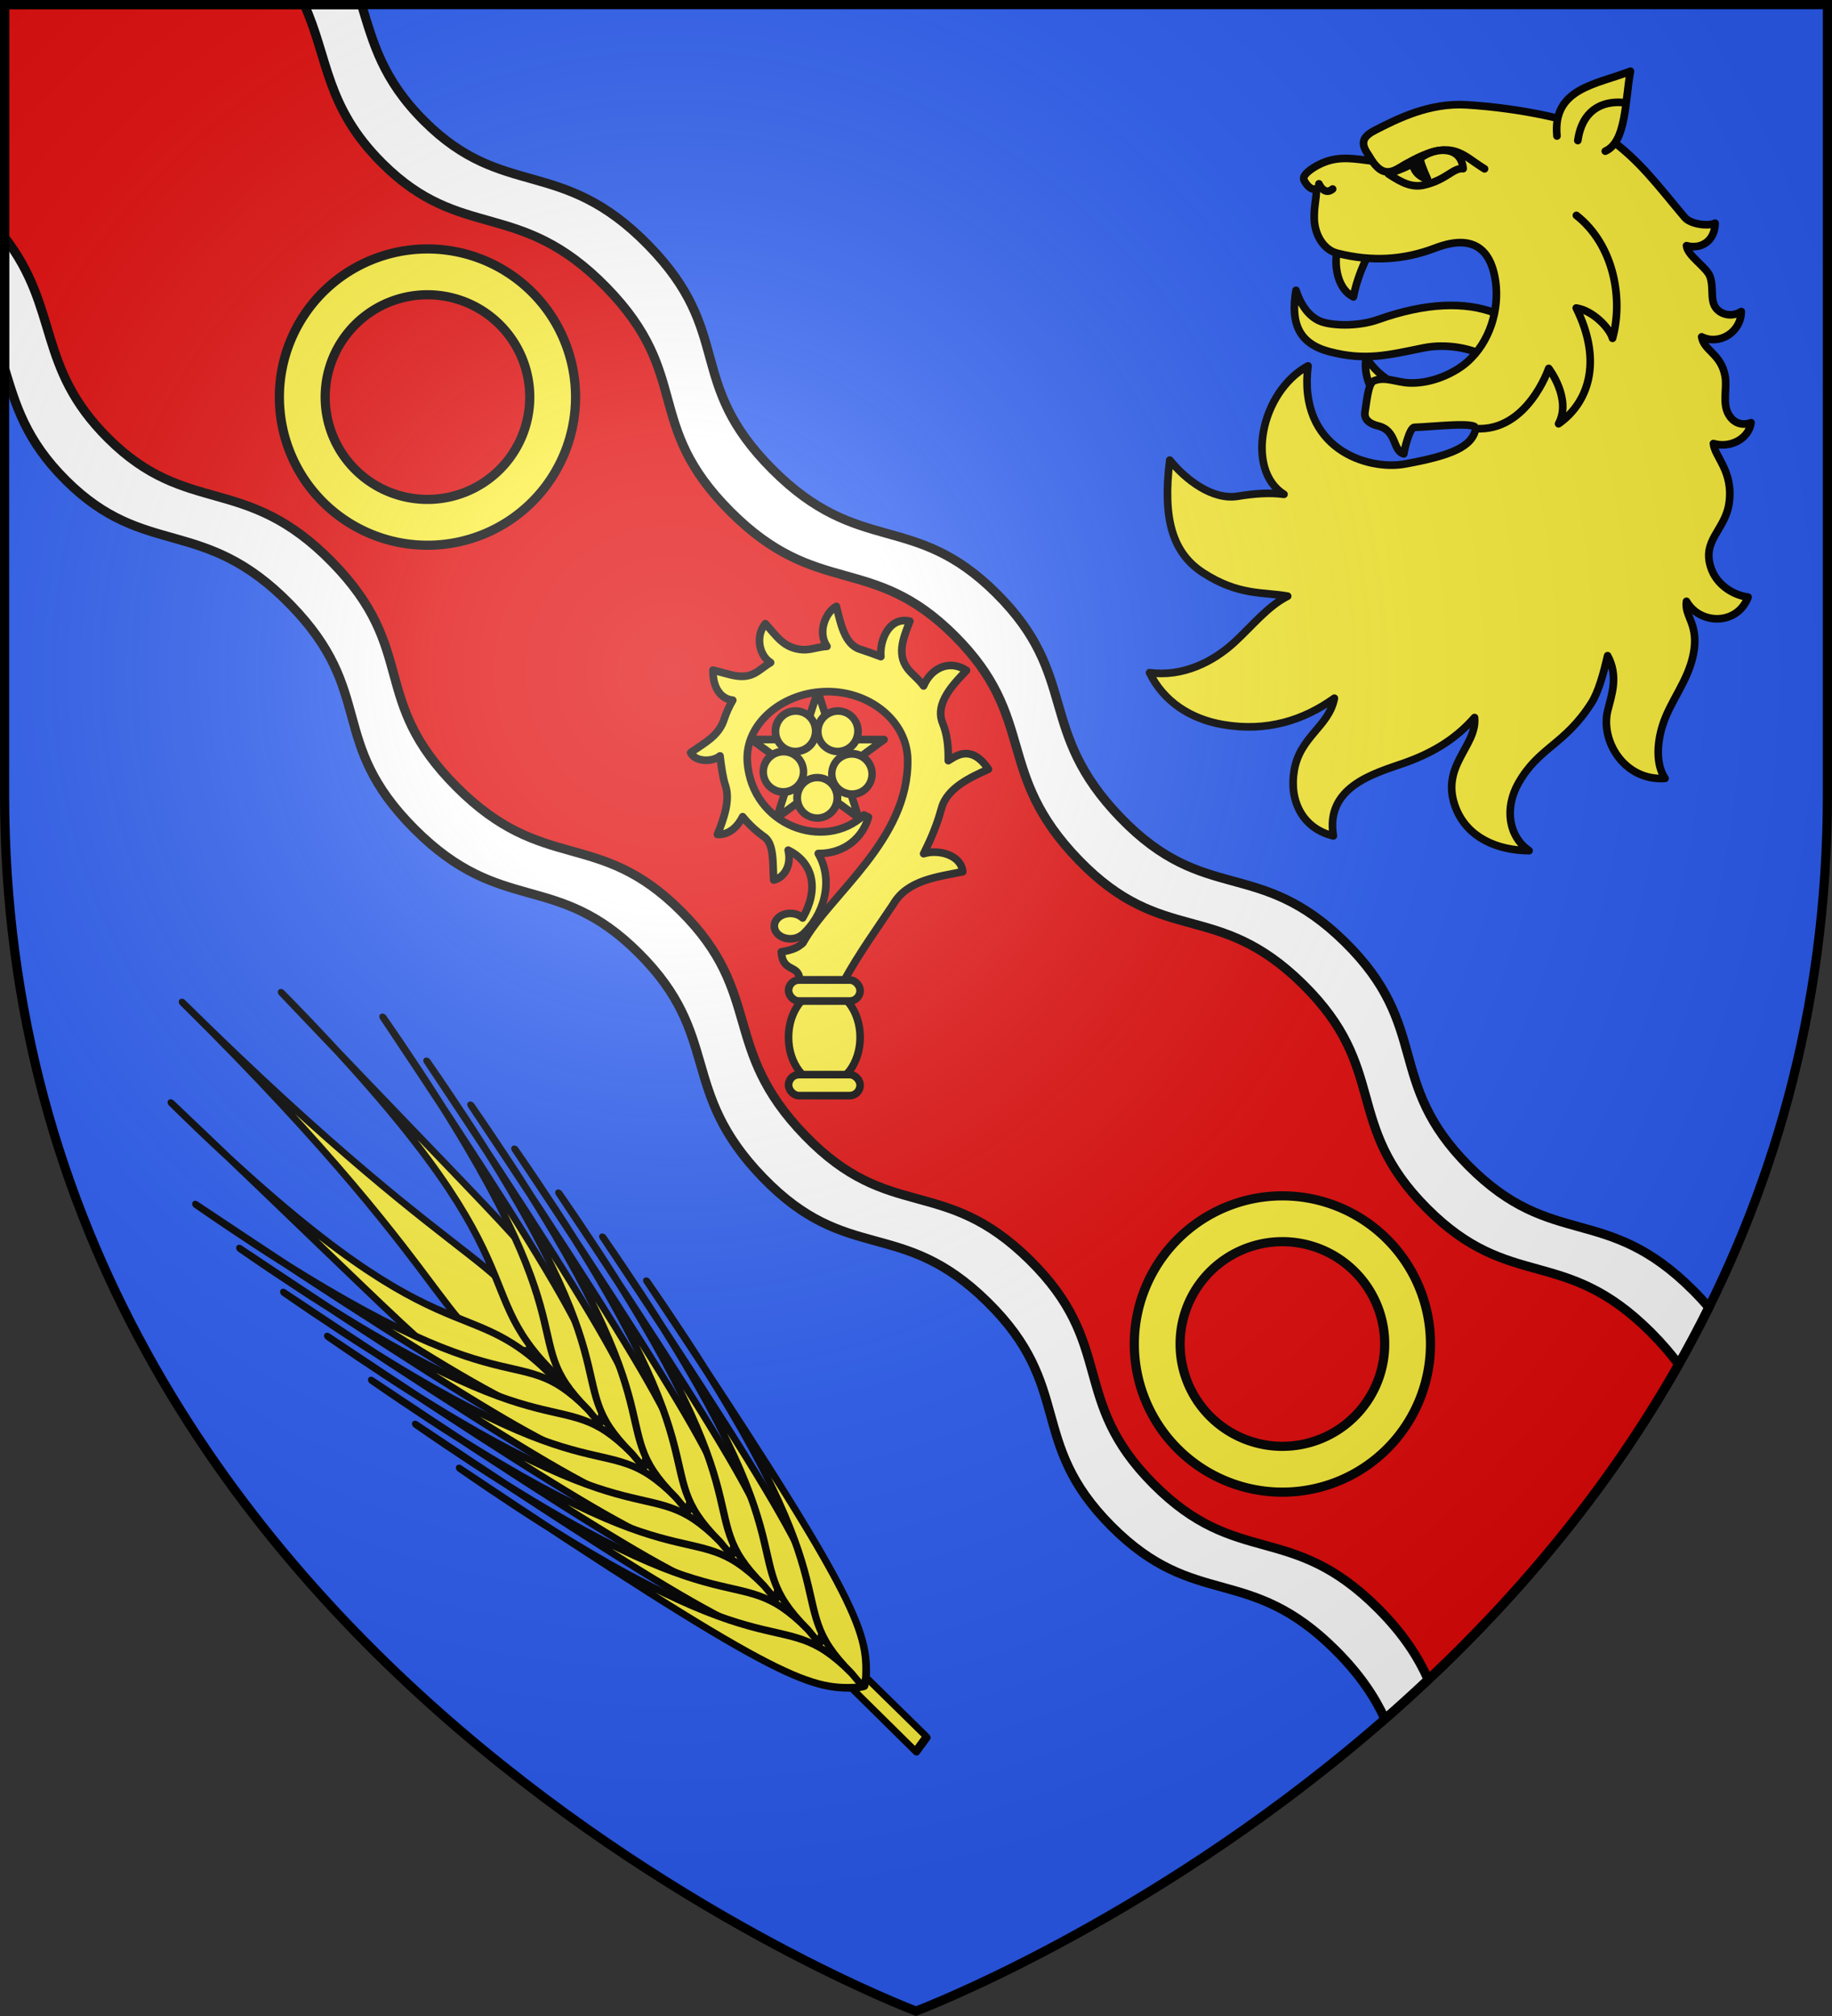
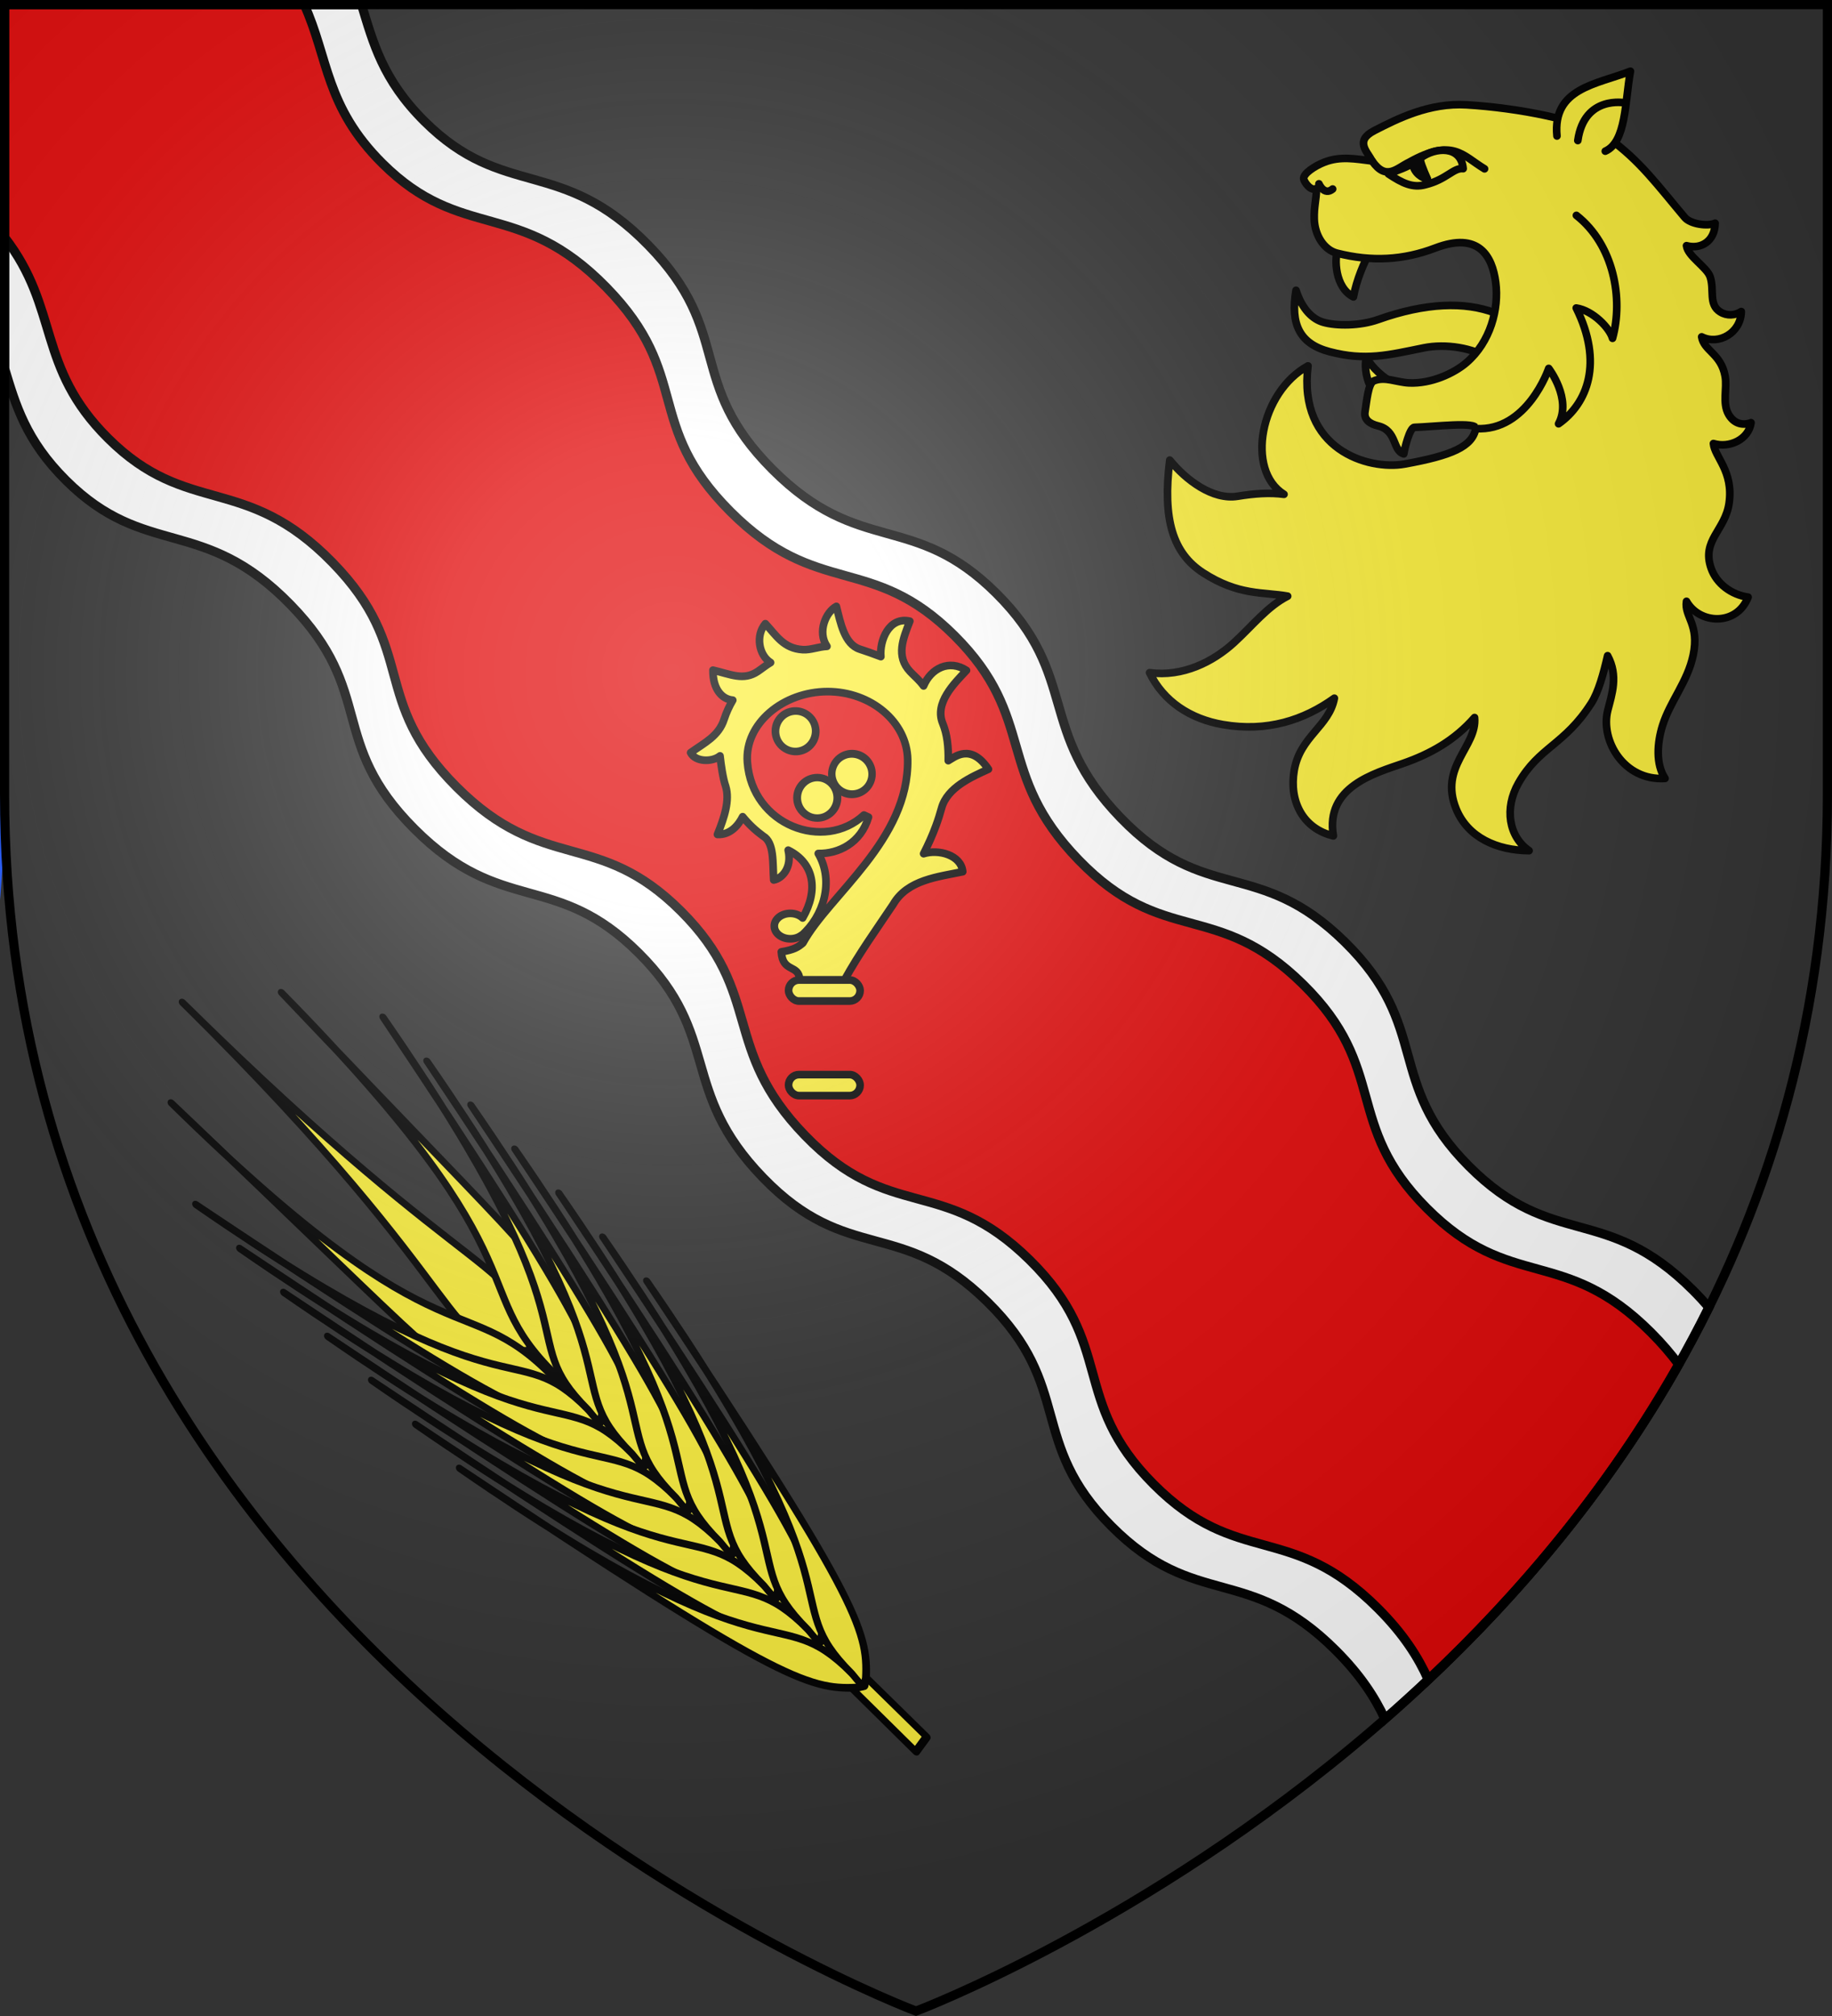
<svg xmlns="http://www.w3.org/2000/svg" xmlns:xlink="http://www.w3.org/1999/xlink" height="660" viewBox="-300 -300 600 660" width="600">
  <rect x="-300" y="-300" width="600" height="660" fill="#333333" stroke="none" />
  <radialGradient id="a" cx="-80" cy="-80" gradientUnits="userSpaceOnUse" r="405">
    <stop offset="0" stop-color="#fff" stop-opacity=".31" />
    <stop offset=".19" stop-color="#fff" stop-opacity=".25" />
    <stop offset=".6" stop-color="#6b6b6b" stop-opacity=".125" />
    <stop offset="1" stop-opacity=".125" />
  </radialGradient>
-   <path d="m-298.5-298.5h597v258.543c0 286.248-298.5 398.457-298.5 398.457s-298.5-112.209-298.5-398.457z" fill="#2b5df2" />
+   <path d="m-298.5-298.5v258.543c0 286.248-298.5 398.457-298.5 398.457s-298.5-112.209-298.5-398.457z" fill="#2b5df2" />
  <path d="m1.5 1.5v119.09c3.587 11.877 6.948 23.576 20.115 36.672 26.04 25.898 44.839 11.334 73.459 40.639 28.168 28.842 12.034 44.822 40.666 73.484 28.632 28.662 46.234 13.48 73.484 40.666 27.25 27.186 12.936 44.844 40.668 73.486 27.732 28.643 45.188 12.826 73.512 40.693 28.333 27.876 13.087 45.816 40.611 73.43 27.524 27.614 44.87 12.05 73.514 40.693 8.093 8.093 12.82 15.444 16.051 22.402 39.453-34.488 78.5-79.002 106.105-134.73-1.574-1.832-3.296-3.699-5.207-5.609-28.615-28.615-45.934-13.08-73.43-40.666-27.496-27.586-12.28-45.5-40.584-73.348-28.295-27.839-45.699-12.025-73.402-40.639-27.704-28.614-13.445-46.274-40.668-73.432-27.223-27.158-44.799-12.005-73.402-40.639-28.603-28.633-12.499-44.589-40.639-73.402-28.591-29.275-47.334-14.713-73.348-40.584-13.731-13.655-16.805-25.798-20.598-38.207z" fill="#fff" fill-rule="evenodd" stroke="#000" stroke-width="2.997" transform="translate(-300 -300)" />
  <path d="m1.5 1.5v76.191c18.143 23.459 10.368 42.398 33.893 65.793 26.04 25.898 44.839 11.334 73.459 40.639 28.168 28.842 12.034 44.822 40.666 73.484 28.632 28.662 46.234 13.48 73.484 40.666 27.25 27.186 12.936 44.844 40.668 73.486 27.732 28.643 45.188 12.826 73.512 40.693 28.333 27.876 13.087 45.816 40.611 73.43 27.524 27.614 44.87 12.05 73.514 40.693 8.443 8.443 13.228 16.081 16.465 23.305 30.007-28.265 58.997-62.482 82.021-103.199-2.491-3.369-5.454-6.851-9.092-10.488-28.615-28.615-45.934-13.08-73.43-40.666-27.496-27.586-12.28-45.5-40.584-73.348-28.295-27.839-45.699-12.025-73.402-40.639-27.704-28.614-13.445-46.274-40.668-73.432-27.223-27.158-44.799-12.005-73.402-40.639-28.603-28.633-12.499-44.589-40.639-73.402-28.591-29.275-47.334-14.713-73.348-40.584-18.741-18.638-17.617-34.455-25.588-51.984z" fill="#e20909" fill-rule="evenodd" stroke="#000" stroke-width="2.997" transform="translate(-300 -300)" />
  <g fill="#fcef3c" stroke="#000" stroke-linecap="round" stroke-linejoin="round" stroke-width="4.415" transform="matrix(.565 0 0 .568 121.948 157.296)">
    <g stroke-width="2.915" transform="matrix(1.515 0 0 1.515 801.902 -462.554)">
-       <path d="m300 198.441-18.631 57.343h-60.288l48.775 35.432-18.631 57.343 48.775-35.432 48.775 35.432-18.631-57.343 48.775-35.432h-60.288z" stroke-width="9.079" transform="matrix(-.26 -.189 .189 -.26 -684.559 193.367)" />
-       <ellipse cx="999.02" cy="63.73" rx="6.763" ry="7.2" stroke-width="2.64" transform="matrix(-.922 -.67 .629 -.866 179.352 776.635)" />
      <ellipse cx="999.02" cy="63.73" rx="6.763" ry="7.2" stroke-width="2.64" transform="matrix(-.922 -.67 .629 -.866 163.161 776.637)" />
-       <ellipse cx="999.02" cy="63.73" rx="6.763" ry="7.2" stroke-width="2.64" transform="matrix(.352 1.083 -1.018 .331 -1009.289 -1035.521)" />
      <ellipse cx="999.02" cy="63.73" rx="6.763" ry="7.2" stroke-width="2.64" transform="matrix(1.139 0 0 1.07 -1847.438 9.235)" />
      <ellipse cx="999.02" cy="63.73" rx="6.763" ry="7.2" stroke-width="2.64" transform="matrix(.352 -1.083 1.018 .331 -1112.82 1129.211)" />
    </g>
    <g stroke-width="4.415">
      <path d="m-261.996-455.583c-5.975 3.09-11.207 14.63-5.454 23.012-4.861.197-9.483 2.204-14.051 1.922-11.17-.69-15.315-8.179-21.663-14.96-5.818 6.838-3.771 18.182 3.035 22.391-2.645 1.532-5.02 3.501-7.475 5.139-8.205 5.474-15.629 1.643-25.937-.763-.122 11.08 5.325 16.795 11.493 17.305-2.061 3.478-3.753 7.165-5.019 11.038-3.16 9.742-11.371 13.476-19.416 19.226 2.782 5.448 12.564 5.512 17.046 1.862.56 5.046 1.696 13.102 3.282 17.535 2.457 8.116-.736 17.807-4.772 27.733 7.699.364 12.339-5.693 14.608-10.228 3.459 4.254 7.471 7.981 11.827 11.144 6.59 3.687 5.505 15.441 6.183 25.341 4.644-.784 10.748-6.891 8.383-17.199 15.083 7.409 17.705 23.017 8.383 39.08-1.706-1.605-4.275-2.646-7.138-2.646-5.131-0-9.296 3.283-9.296 7.328 0 4.045 4.165 7.328 9.296 7.328 2.504 0 4.76-.765 6.433-2.035l.083.102c12.586-10.896 19.118-30.999 9.669-47.222 11.824.242 24.723-6.109 29.133-20.965l-2.656-1.221c-22.998 21.279-64.774 6.076-67.561-30.43-1.704-22.314 20.823-40.709 46.48-40.709 25.05-0 46.069 17.368 46.438 39.131.789 46.515-45.24 77.705-60.755 105.791-2.721 2.292-4.951 3.854-12.491 5.089.761 12.313 10.174 6.818 10.707 16.233h25.896c8.458-15.27 18.626-29.288 28.22-43.558 8.294-14.332 26.219-15.886 40.338-18.879-.919-9.729-14.166-13.07-22.664-10.386 2.677-5.237 5.107-10.623 7.184-16.228 1.27-3.425 2.325-6.806 3.237-10.126 3.36-11.884 17.421-17.918 27.141-22.339-10.415-15.373-19.91-6.738-23.284-4.928.146-7.734-.567-15.074-3.219-21.474-4.877-11.77 6.605-22.967 13.778-30.531-10.057-6.562-20.639-1.171-24.867 8.933-2.799-3.754-4.818-5.121-7.79-8.26-8.405-8.878-4.129-18.898-.181-29.053-12.156-2.781-17.648 11.257-16.793 20.423-3.9-1.509-9.169-3.308-12.259-4.314-8.839-2.878-11.136-15.126-13.529-24.629z" />
-       <ellipse cx="-268.973" cy="-207.22" rx="20.749" ry="27.257" />
      <rect height="12.114" ry="6.057" width="41.498" x="-289.716" y="-240.235" />
      <rect height="12.114" ry="6.057" width="41.498" x="-289.716" y="-185.721" />
    </g>
  </g>
  <g fill="#fcef3c" stroke="#000" stroke-linecap="round" stroke-linejoin="round" stroke-width="1.993" transform="matrix(.798 -.798 .985 .985 -415.185 -385.823)">
    <path d="m-147.71 544.747-1.298-108.129-4.834-.093.879 108.883z" fill-rule="evenodd" />
    <g transform="translate(-138.139 7.28)">
      <path d="m-11.643 291.73c.791 101.009-19.249 100.126-.097 115.698 17.999-17.4.998-14.604.097-115.698z" style="fill:#fcef3c;fill-rule:evenodd;stroke:#000;stroke-width:1.993;stroke-linecap:round;stroke-linejoin:round" />
      <path d="m-34.562 306.579c1.016 93.298 23.868 77.594 21.984 111.922-1.239-4.485-10.919-10.58-12.954-12.163-8.634-9.664-6.192-10.058-9.03-99.76z" style="fill:#fcef3c;fill-rule:evenodd;stroke:#000;stroke-width:1.993;stroke-linecap:round;stroke-linejoin:round" />
      <path id="b" d="m-50.343 327.533c20.391 91.048 38.364 73.053 38.407 99.222.637 5.249.49 4.347-1.829 3.223-10.454-7.657-15.152-15.293-36.577-102.445z" style="fill:#fcef3c;fill-rule:evenodd;stroke:#000;stroke-width:1.993;stroke-linecap:round;stroke-linejoin:round" />
      <g fill="#fcef3c" stroke="#000" stroke-linecap="round" stroke-linejoin="round" stroke-width="1.993">
        <use height="282.241" transform="translate(-0 14.617)" width="62.471" xlink:href="#b" />
        <use height="282.241" transform="translate(-0 29.233)" width="62.471" xlink:href="#b" />
        <use height="282.241" transform="translate(-0 43.85)" width="62.471" xlink:href="#b" />
        <use height="282.241" transform="translate(-0 58.466)" width="62.471" xlink:href="#b" />
        <use height="282.241" transform="translate(-0 73.083)" width="62.471" xlink:href="#b" />
        <use height="282.241" transform="translate(-0 87.7)" width="62.471" xlink:href="#b" />
      </g>
    </g>
    <g transform="translate(-100.058 7.28)">
      <path d="m-27.393 306.579c-1.016 93.298-23.868 77.594-21.984 111.922 1.239-4.485 10.919-10.58 12.954-12.163 8.634-9.664 6.192-10.058 9.03-99.76z" fill-rule="evenodd" />
      <path d="m-11.612 327.533c-20.391 91.048-38.364 73.053-38.407 99.222-.637 5.249-.49 4.347 1.829 3.223 10.454-7.657 15.152-15.293 36.577-102.445z" fill-rule="evenodd" />
      <use height="282.241" transform="matrix(-1 0 0 1 -61.955 14.617)" width="62.471" xlink:href="#b" />
      <use height="282.241" transform="matrix(-1 0 0 1 -61.955 29.233)" width="62.471" xlink:href="#b" />
      <use height="282.241" transform="matrix(-1 0 0 1 -61.955 43.85)" width="62.471" xlink:href="#b" />
      <use height="282.241" transform="matrix(-1 0 0 1 -61.955 58.466)" width="62.471" xlink:href="#b" />
      <use height="282.241" transform="matrix(-1 0 0 1 -61.955 73.083)" width="62.471" xlink:href="#b" />
      <use height="282.241" transform="matrix(-1 0 0 1 -61.955 87.7)" width="62.471" xlink:href="#b" />
    </g>
  </g>
  <g fill="#fcef3c" stroke="#000" stroke-linecap="round" stroke-linejoin="round" stroke-width="2.585" transform="matrix(.967 0 0 .967 -54.337 -306.819)">
    <g fill="#fcef3c">
      <path d="m273.659 136.906c-8.249-2.071-16.208-4.053-22.755-8.231-6.099-3.892-15.297-5.364-22.744-3.856-11.981 2.426-19.722 4.497-31.895 1.303-10.251-2.689-13.308-9.415-11.365-20.786 2.137 6.623 5.754 9.822 9.211 10.819 4.447 1.283 12.386 1.295 18.593-.909 32.133-11.411 53.155-1.798 60.956 21.66z" fill-rule="evenodd" />
      <path d="m199.118 91.339c-1.319 3.183-1.099 13.084 5.221 16.229 1.002-5.621 3.734-12.133 5.763-15.455zm9.597 36.752c-.803 3.456.182 7.853 1.768 10.547l7.609-1.748c-3.877-2.126-7.325-5.276-9.377-8.8z" fill-rule="evenodd" />
      <path d="m309.888 270.586c-3.195-4.781-2.704-11.997-.842-17.946 2.539-8.113 8.446-14.733 10.357-23.736 2.225-10.532-3.086-13.077-2.256-18.269 4.392 7.821 17.058 8.419 20.869-1.415-5.635-.797-10.727-4.54-12.543-9.817-3.271-9.504 4.798-12.79 6.102-21.995 1.54-10.86-4.896-15.591-5.307-20.189 5.399 1.648 11.955-1.382 12.738-7.059-2.867 1.063-5.806.324-7.614-2.834-2.168-3.787-.432-8.771-1.161-12.888-1.353-7.644-7.194-8.582-7.943-13.342 5.693 2.881 13.276-1.263 13.414-8.57-2.11 1.37-4.846 1.553-7.119.137-4.088-2.547-1.908-7.433-3.433-11.91-1.104-3.242-7.634-6.981-7.999-10.522 4.921 1.34 9.611-1.548 9.698-7.598-2.565 1.141-8.37.312-10.289-1.958-8.983-10.628-15.305-19.424-25.894-26.902-8.585-6.063-30.78-10.193-47.979-11.226-12.676-.761-23.442 4.718-31.219 8.704-6.778 3.474-2.547 6.991-.786 10.309-5.794-.714-10.742-1.708-16.223.424-3.162 1.23-7.285 3.912-6.951 5.69.193 1.028 2.444 4.37 4.366 3.148-.125 3.987-.918 6.251-.799 10.388.156 5.44 3.268 10.422 7.696 11.551 11.742 2.993 22.517 2.378 33.334-1.751 14.645-5.591 19.257 2.699 20.425 11.641 1.178 9.015-1.788 20.184-9.897 27.171-4.21 3.627-11.934 7.207-19.445 6.872-4.216-.188-8.286-2.287-11.981-.666-1.884.826-2.373 7.028-2.941 10.423-.443 2.65 1.594 4.105 4.408 4.789 6.524 1.586 4.833 8.396 8.725 9.481.26-1.781 1.989-8.936 3.591-8.982 6.44-.185 21.241-2.017 20.784.417-1.153 6.123-8.153 9.123-24.063 12.002-12.343 2.233-36.221-4.953-32.748-33.229-16.139 8.808-21.259 35.321-8.136 43.481-4.721-.644-9.944-.287-15.663.65-8.497 1.393-17.55-5.503-23.03-12.237-2.527 20.13 1.093 31.523 11.259 38.128 12.081 7.849 20.478 6.464 28.672 7.942-6.892 3.505-11.849 9.941-18.159 15.72-7.09 6.494-17.348 11.688-28.613 10.185 4.713 9.714 13.796 15.68 24.862 17.576 14.931 2.561 27.364-1.491 37.73-8.935-1.775 9.568-11.658 12.92-13.611 24.486-1.745 10.335 2.894 19.644 13.274 22.128-2.801-16.579 13.842-21.138 23.674-24.564 9.304-3.242 17.413-7.829 24.145-15.507.958 9.798-12.12 16.559-6.214 30.972 3.971 9.692 13.87 14.009 24.677 14.1-6.886-4.72-8.445-14.35-3.589-22.882 6.973-12.252 15.568-12.828 24.676-27.061 2.416-3.776 4.132-10.055 5.513-16.062 3.702 6.857 1.437 13.039.06 18.482-2.587 10.226 5.497 23.981 19.396 23.059z" fill-rule="evenodd" />
      <path d="m273.277 53.096c-1.556-16.248 13.462-17.456 24.882-21.93-1.873 10.356-1.414 23.937-8.518 27.062" fill-rule="evenodd" />
      <path d="m296.413 41.892s-13.887-2.797-16.072 12.74m-87.681 14.65s1.762 4.164 4.645 1.762m13.378-9.486c4.781 6.826 8.264 2.473 12.492.439 14.905-8.341 18.086-2.264 25.577 2.212m-2.976 87.943c17.466 1.107 24.708-20.371 24.708-20.371s7.902 10.325 3.334 18.744c9.804-6.889 15.188-20.654 5.99-39.2 5.701.871 11.352 6.841 12.287 10.266 3.709-13.373.462-31.657-12.236-41.621" />
      <path d="m216.209 65.947c4.662 3.096 8.183 4.851 12.575 3.622 7.138-1.768 9.44-5.798 12.725-5.415-.708-7.915-9.45-7.32-14.411-3.621-.59.353.952 4.009 2.259 7.084-1.181-.062-4.63-1.757-4.931-5.304-1.906 1.338-4.672 2.22-8.216 3.633z" fill-rule="evenodd" />
    </g>
    <path d="m229.356 67.617s-2.317-4.522-3.144-6.9l-2.071 1.038c3.243 5.824 5.215 5.862 5.215 5.862z" fill="#000" />
  </g>
-   <path id="c" d="m140 81.5a48.5 48.5 0 0 0 -48.5 48.5 48.5 48.5 0 0 0 48.5 48.5 48.5 48.5 0 0 0 48.5-48.5 48.5 48.5 0 0 0 -48.5-48.5zm0 15a33.5 33.5 0 0 1 33.5 33.5 33.5 33.5 0 0 1 -33.5 33.5 33.5 33.5 0 0 1 -33.5-33.5 33.5 33.5 0 0 1 33.5-33.5z" fill="#fcef3c" stroke="#000" stroke-linecap="round" stroke-linejoin="round" stroke-width="3" transform="translate(-300 -300)" />
  <use height="100%" transform="translate(280 310)" width="100%" xlink:href="#c" />
  <path d="m-298.5-298.5h597v258.543c0 286.248-298.5 398.457-298.5 398.457s-298.5-112.209-298.5-398.457z" fill="url(#a)" />
  <path d="m-298.5-298.5h597v258.503c0 286.203-298.5 398.395-298.5 398.395s-298.5-112.191-298.5-398.395z" fill="none" stroke="#000" stroke-width="3" />
</svg>